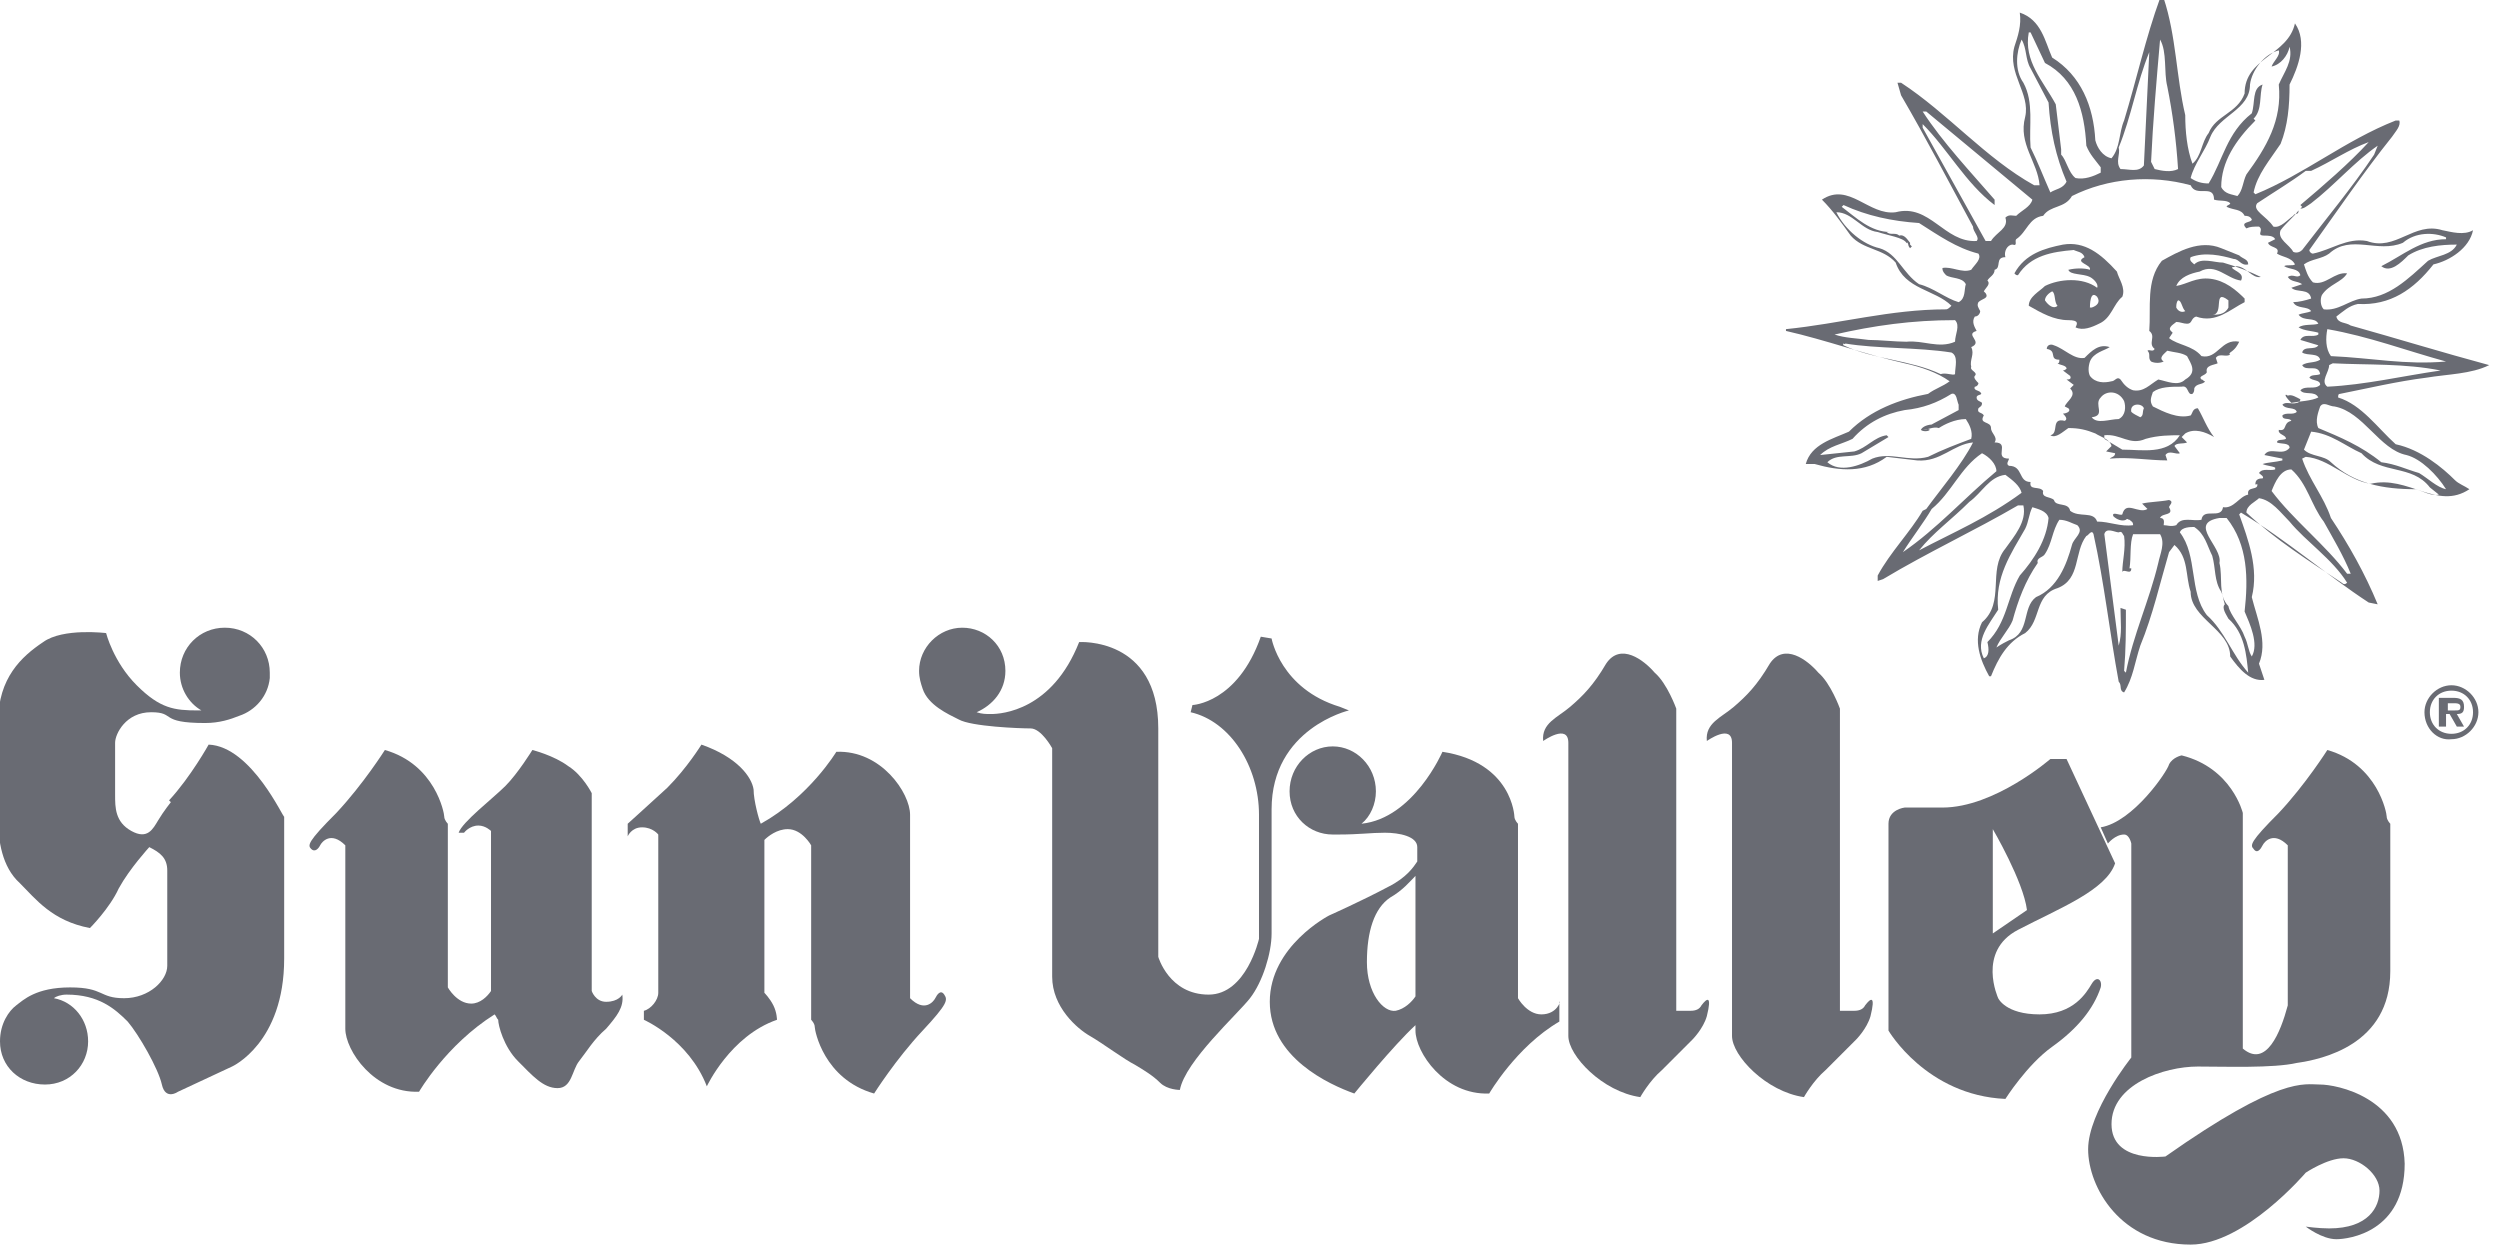
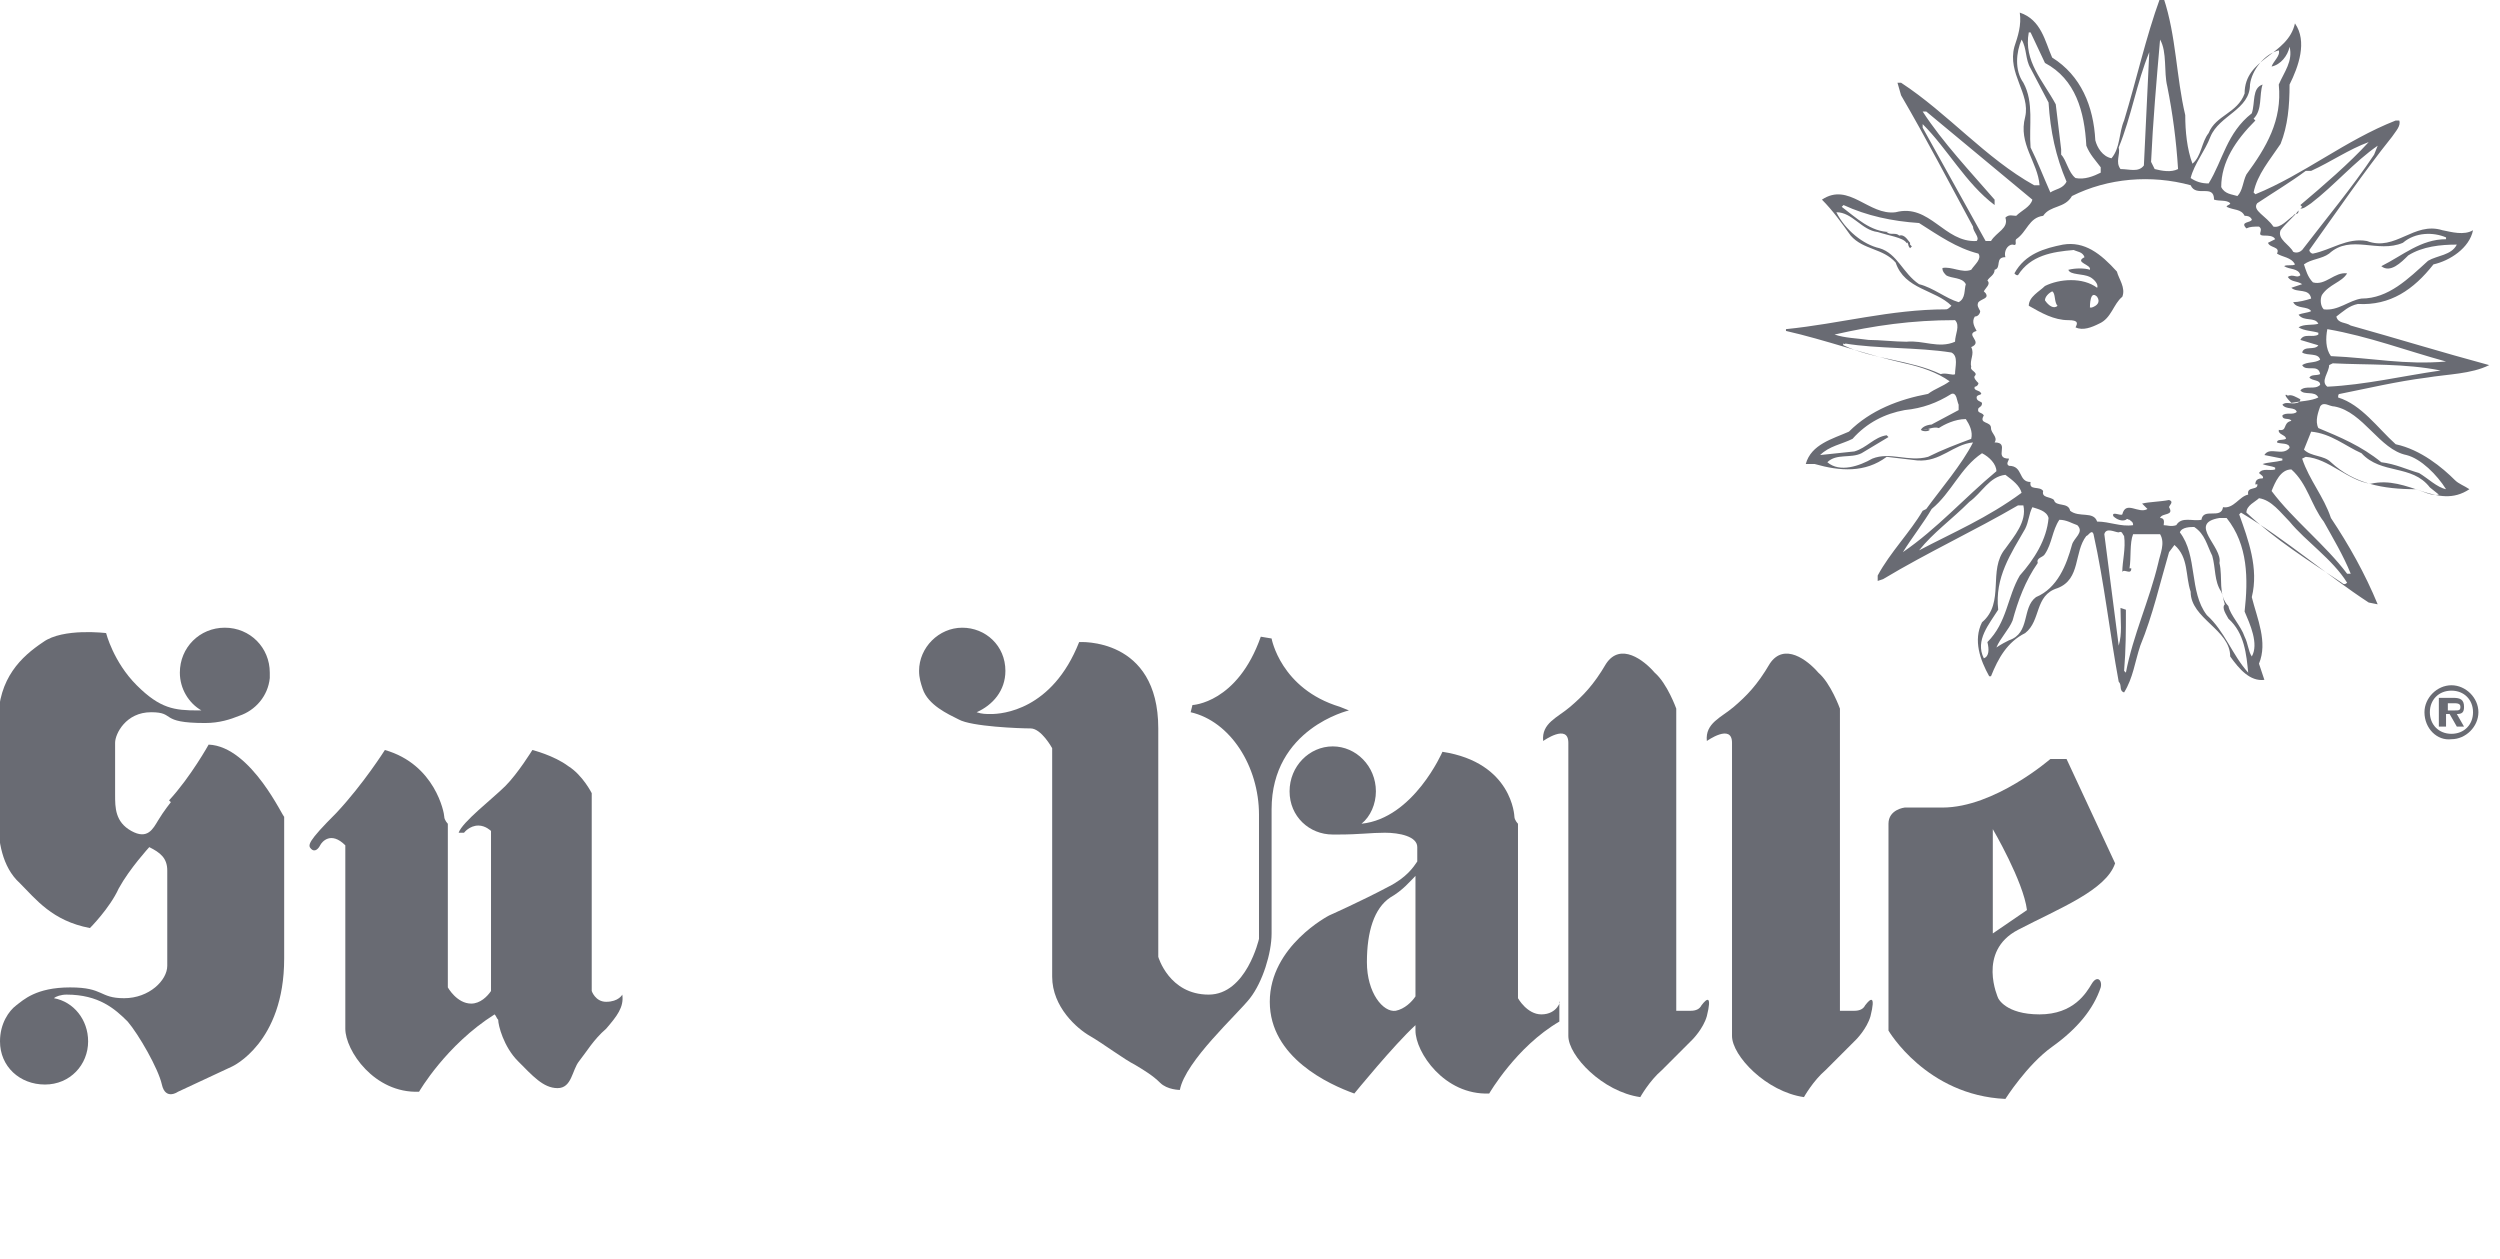
<svg xmlns="http://www.w3.org/2000/svg" version="1.1" id="Layer_1" x="0px" y="0px" viewBox="0 0 139 70" style="enable-background:new 0 0 139 70;" xml:space="preserve">
  <style type="text/css">
	.st0{fill-rule:evenodd;clip-rule:evenodd;fill:#696B73;}
</style>
  <desc>Created with Sketch.</desc>
  <g id="logo:-sun-valley" transform="translate(276, 5994)">
    <path id="Fill-1" class="st0" d="M-241.4-5938.7c0,0-0.2,0.4-0.9,0.4c-0.6,0-0.8-0.6-0.8-0.6v-11c0,0-0.5-1-1.3-1.5   c-0.8-0.6-2-0.9-2-0.9s-0.8,1.3-1.5,2c-0.7,0.7-2.4,2-2.6,2.6h0.3c0,0,0.3-0.4,0.8-0.4c0.4,0,0.7,0.3,0.7,0.3v8.9   c-0.2,0.3-0.6,0.7-1.1,0.7c-0.8,0-1.3-0.9-1.3-0.9v-9.1c0,0-0.2-0.2-0.2-0.4c0-0.2-0.5-2.9-3.3-3.7c0,0-1.2,1.9-2.7,3.5   c-1.6,1.6-1.6,1.8-1.4,2s0.4,0,0.5-0.2c0.1-0.2,0.6-0.8,1.4,0c0,0,0,9,0,10.2s1.6,3.6,4.1,3.5c0,0,1.5-2.6,4.2-4.3   c0.1,0.1,0.1,0.2,0.2,0.3c0,0.3,0.3,1.5,1.1,2.3c0.8,0.8,1.4,1.5,2.2,1.5s0.8-1,1.2-1.5s0.8-1.2,1.5-1.8   C-241.7-5937.5-241.3-5938-241.4-5938.7" />
-     <path id="Fill-3" class="st0" d="M-223.5-5938.7c-0.2-0.3-0.4,0-0.5,0.2c-0.1,0.2-0.6,0.8-1.4,0c0,0,0-9,0-10.2   c0-1.2-1.6-3.6-4.1-3.5c0,0-1.5,2.5-4.2,4c-0.1-0.2-0.4-1.3-0.4-1.9c-0.1-0.7-0.9-1.8-2.9-2.5c0,0-0.8,1.3-1.9,2.4   c-1.2,1.1-2.2,2-2.2,2v0.7c0,0,0.2-0.5,0.8-0.5c0.6,0,0.9,0.4,0.9,0.4v8.8c0,0.4-0.4,0.9-0.8,1v0.5c0,0,2.5,1.1,3.5,3.7   c0,0,1.3-2.8,3.9-3.7c0,0,0-0.4-0.2-0.8c-0.2-0.4-0.5-0.7-0.5-0.7v-8.5c0.2-0.2,0.7-0.6,1.3-0.6c0.8,0,1.3,0.9,1.3,0.9v9.7   c0,0,0.2,0.2,0.2,0.4c0,0.2,0.5,2.9,3.3,3.7c0,0,1.2-1.9,2.7-3.5C-223.3-5938.2-223.3-5938.4-223.5-5938.7" />
    <path id="Fill-5" class="st0" d="M-264.4-5952.6c0,0-1,1.8-2.2,3.1l0.1,0.1c0,0-0.4,0.5-0.7,1c-0.3,0.5-0.6,1.1-1.5,0.6   c-0.9-0.5-0.9-1.3-0.9-2v-2.9c0-0.5,0.6-1.7,2-1.7c1.4,0,0.4,0.6,3,0.6c0.8,0,1.4-0.2,1.9-0.4c0.9-0.3,1.6-1.1,1.7-2.1   c0-0.1,0-0.2,0-0.3c0-1.4-1.1-2.5-2.5-2.5s-2.5,1.1-2.5,2.5c0,0.9,0.5,1.7,1.2,2.1c-0.1,0-0.1,0-0.2,0c-1.3,0-2.1-0.1-3.4-1.4   c-1.3-1.3-1.7-2.9-1.7-2.9s-2.4-0.3-3.5,0.5c-1.2,0.8-2.5,2-2.5,4.4v5.5c0,1.1,0.2,2.6,1.2,3.5c0.9,0.9,1.8,2.1,3.9,2.5   c0,0,1.1-1.1,1.6-2.2c0.6-1.1,1.7-2.3,1.7-2.3c0.6,0.3,1,0.6,1,1.3v5.3c0,0.8-1,1.8-2.4,1.8c-1.4,0-1.1-0.6-3-0.6   c-1.9,0-2.6,0.7-3,1c-0.4,0.3-0.9,1-0.9,2c0,1.4,1.1,2.4,2.5,2.4c1.4,0,2.4-1.1,2.4-2.4c0-1.2-0.8-2.2-1.9-2.4   c0.1-0.1,0.4-0.2,0.7-0.2c1.8,0,2.7,0.8,3.4,1.5c0.6,0.7,1.7,2.6,1.9,3.5c0.2,0.9,0.9,0.4,0.9,0.4l3-1.4c0,0,2.9-1.3,2.9-6v-7.9   C-260.2-5948.4-262-5952.5-264.4-5952.6" />
    <path id="Fill-7" class="st0" d="M-173.7-5937.8v-16.8c0,0-0.5-1.4-1.2-2c-0.6-0.7-1.9-1.7-2.7-0.5c-0.7,1.2-1.3,1.8-2,2.4   c-0.7,0.6-1.6,0.9-1.5,1.9c0,0,1.4-1,1.4,0.1v16.3c0,1.1,1.9,3.1,4,3.4c0,0,0.5-0.9,1.2-1.5c0.8-0.8,1.7-1.7,1.7-1.7   s0.6-0.6,0.8-1.3c0.3-1.2,0-1-0.3-0.6c-0.1,0.2-0.3,0.3-0.6,0.3H-173.7z" />
    <path id="Fill-9" class="st0" d="M-182.8-5937.8v-16.8c0,0-0.5-1.4-1.2-2c-0.6-0.7-1.9-1.7-2.7-0.5c-0.7,1.2-1.3,1.8-2,2.4   c-0.7,0.6-1.6,0.9-1.5,1.9c0,0,1.4-1,1.4,0.1v16.3c0,1.1,1.9,3.1,4,3.4c0,0,0.5-0.9,1.2-1.5c0.8-0.8,1.7-1.7,1.7-1.7   s0.6-0.6,0.8-1.3c0.3-1.2,0-1-0.3-0.6c-0.1,0.2-0.3,0.3-0.6,0.3H-182.8z" />
    <path id="Fill-11" class="st0" d="M-201.5-5954.7c-3.3-1-3.8-3.8-3.8-3.8l-0.6-0.1c-1.3,3.7-3.8,3.8-3.8,3.8l-0.1,0.4   c2.2,0.5,3.8,3,3.8,5.7v6.9c0,0-0.7,3.1-2.8,3.1c-2.2,0-2.8-2.1-2.8-2.1v-12.7c0-5.1-4.4-4.8-4.4-4.8c-1.5,3.8-4.3,4-4.9,4   c-0.3,0-0.5,0-0.8-0.1c0.9-0.4,1.6-1.2,1.6-2.3c0-1.4-1.1-2.4-2.4-2.4s-2.4,1.1-2.4,2.4c0,0.4,0.1,0.7,0.2,1c0.3,0.9,1.4,1.4,2,1.7   c0.7,0.4,3.4,0.5,4,0.5s1.2,1.1,1.2,1.1v12.7c0,1.7,1.4,2.9,2.1,3.3c0.7,0.4,1.9,1.3,2.5,1.6c0.5,0.3,1,0.6,1.4,1   c0.4,0.4,1.1,0.4,1.1,0.4c0.3-1.6,3.2-4.2,3.9-5.1c0.7-0.9,1.2-2.5,1.2-3.6v-6.9c0-4.5,4.3-5.5,4.3-5.5L-201.5-5954.7z" />
    <path id="Fill-13" class="st0" d="M-198.4-5937.8c-0.7,0.1-1.6-1-1.6-2.7c0-1.7,0.4-3,1.3-3.6c0.7-0.4,1.1-0.9,1.4-1.2   c0,1.8,0,4.8,0,6.7C-197.5-5938.3-197.9-5937.9-198.4-5937.8 M-190.3-5937.6c-0.8,0-1.3-0.9-1.3-0.9v-9.7c0,0-0.2-0.2-0.2-0.4   c0,0-0.1-3-4-3.6c0,0-1.6,3.7-4.5,4c0.5-0.4,0.8-1.1,0.8-1.8c0-1.4-1.1-2.5-2.4-2.5s-2.4,1.1-2.4,2.5s1.1,2.4,2.4,2.4   c0,0,0.1,0,0.1,0c0,0,0.1,0,0.2,0c1.2,0,1.8-0.1,2.6-0.1c0.8,0,1.8,0.2,1.8,0.8c0,0,0,0.3,0,0.8c-0.2,0.3-0.6,0.9-1.6,1.4   c-1.5,0.8-3.3,1.6-3.3,1.6s-3.3,1.7-3.3,4.8c0,3.1,3.3,4.6,4.7,5.1c0,0,2.2-2.7,3.4-3.8v0.3c0,1.2,1.6,3.6,4.1,3.5   c0,0,1.5-2.6,3.9-4v-1.1C-189.2-5938.4-189.4-5937.6-190.3-5937.6" />
    <path id="Fill-15" class="st0" d="M-165.2-5947.9c0,0,1.7,2.9,1.9,4.5l-1.9,1.3V-5947.9z M-163.8-5942.3c2.3-1.2,4.9-2.2,5.4-3.7   l-2.7-5.8h-0.9c0,0-3.1,2.7-6,2.7h-2.1c0,0-0.9,0.1-0.9,0.9v11.5c0,0,2.1,3.6,6.5,3.8c0,0,1.2-1.9,2.6-2.9c1.4-1,2.3-2.1,2.7-3.3   c0.1-0.4-0.2-0.7-0.5-0.2c-0.3,0.5-1,1.7-2.9,1.7c-1.9,0-2.3-0.9-2.3-0.9S-166.1-5941.1-163.8-5942.3L-163.8-5942.3z" />
-     <path id="Fill-17" class="st0" d="M-147-5933.7c-0.9,0-2.2-0.5-8.6,4c0,0-3,0.4-3-1.8c0-2.2,2.9-3.2,4.8-3.2c1.5,0,4.2,0.1,5.5-0.2   c1.4-0.2,5.2-1,5.2-5.1v-8.2c0,0-0.2-0.2-0.2-0.4c0-0.2-0.5-2.9-3.3-3.7c0,0-1.2,1.9-2.7,3.5c-1.6,1.6-1.6,1.8-1.4,2   c0.2,0.3,0.4,0,0.5-0.2c0.1-0.2,0.6-0.8,1.4,0c0,0,0,6.1,0,8.9c-0.4,1.5-1.2,3.5-2.5,2.4v-13.1c0,0-0.6-2.5-3.4-3.2   c0,0-0.5,0.1-0.7,0.5c-0.1,0.4-2,3.2-3.8,3.5l0.4,0.9c0,0,0.4-0.5,0.9-0.5c0.3,0,0.4,0.5,0.4,0.5v11.9c0,0-2.4,3-2.4,5.1   s1.8,5.3,5.7,5.3c3,0,6.4-4,6.4-4s1.2-0.8,2.1-0.8c0.9,0,2,0.9,2,1.8c0,0.9-0.6,2.1-2.8,2.1c-0.6,0-1.3-0.1-1.3-0.1   s0.9,0.7,1.7,0.7c0.7,0,3.8-0.4,3.8-4.2C-142.4-5933-146.1-5933.7-147-5933.7" />
    <path id="Fill-19" class="st0" d="M-139.5-5954.5c0.2,0,0.3,0,0.3-0.2c0-0.2-0.2-0.2-0.4-0.2h-0.3v0.4H-139.5z M-139-5953.6h-0.4   l-0.4-0.7h-0.2v0.7h-0.4v-1.6h0.8c0.4,0,0.6,0.1,0.6,0.5c0,0.3-0.1,0.4-0.4,0.4L-139-5953.6z M-138.5-5954.4c0-0.7-0.5-1.2-1.2-1.2   c-0.7,0-1.2,0.5-1.2,1.2c0,0.7,0.5,1.2,1.2,1.2C-139-5953.2-138.5-5953.7-138.5-5954.4L-138.5-5954.4z M-141.2-5954.4   c0-0.8,0.7-1.5,1.5-1.5c0.8,0,1.5,0.7,1.5,1.5c0,0.8-0.7,1.5-1.5,1.5C-140.5-5952.8-141.2-5953.5-141.2-5954.4L-141.2-5954.4z" />
    <path id="Fill-23" class="st0" d="M-141.5-5967.7c-0.7-0.2-1.3-0.5-2.1-0.6c-1.1-0.9-2.3-1.4-3.5-1.9c-0.2-0.4,0-0.9,0.1-1.2   c0.2-0.3,0.5,0,0.8,0c1.6,0.3,2.5,2.4,4,2.7c0.8,0.2,1.7,1.1,2.2,1.9C-140.5-5966.9-141-5967.4-141.5-5967.7L-141.5-5967.7z    M-141.7-5966.8c-1.8,0-3.4-0.3-4.7-1.5c-0.4-0.4-1.1-0.3-1.5-0.7l0.4-1c1.1,0.1,1.9,0.8,2.8,1.2c1.1,1.2,2.8,0.6,3.8,1.9l0.5,0.4   C-140.8-5966.4-141.3-5966.7-141.7-5966.8L-141.7-5966.8z M-148.8-5972c0.2-0.1,0.5,0.1,0.7,0.2c0,0.1-0.1,0.2-0.2,0.2   c-0.3,0.1-0.6-0.1-0.8,0.1c0.2,0.3,0.7,0.1,0.8,0.4c-0.2,0.2-0.6,0-0.8,0.2c0,0.3,0.4,0.1,0.5,0.3c-0.5,0.1-0.2,0.6-0.7,0.5l0,0.1   c0.1,0.2,0.4,0.2,0.4,0.4c-0.2,0.1-0.5,0-0.5,0.2c0.2,0.1,0.7,0,0.7,0.3c-0.4,0.5-1.1-0.1-1.4,0.4l1,0.2v0.1   c-0.4,0.1-0.8,0.1-1.1,0.2c0.2,0.1,0.5,0.1,0.7,0.2l0,0.1c-0.3,0.1-0.7-0.1-0.9,0.2c0.1,0.1,0.3,0.2,0.2,0.3c-0.1,0-0.4,0-0.4,0.3   c0,0.1,0.1,0,0.1,0c0.1,0.4-0.6,0.1-0.5,0.6c-0.5,0.1-0.8,0.8-1.4,0.7c-0.1,0.7-1.1,0-1.2,0.7c-0.5,0.1-1.1-0.2-1.4,0.3   c-0.3,0.1-0.5,0-0.7,0c0-0.1,0.1-0.4-0.2-0.4c0.1-0.3,0.8-0.1,0.5-0.6c0-0.1,0.3-0.3,0-0.4c-0.5,0.1-1.1,0.1-1.5,0.2l0.3,0.3   c-0.5,0.3-1.2-0.5-1.4,0.3c-0.1,0.1-0.6-0.2-0.5,0.1c0.2,0.2,0.5,0.3,0.7,0.2c0.1-0.1,0.1,0,0.2,0c0.1,0.1,0.2,0.1,0.2,0.3   c-0.7,0.1-1.3-0.2-2-0.2c-0.2-0.6-1-0.2-1.5-0.6c-0.1-0.5-0.8-0.2-0.9-0.6c-0.2-0.2-0.7-0.1-0.6-0.5c-0.2-0.3-0.8,0-0.7-0.5   c-0.7,0-0.4-0.9-1.2-0.9c-0.2-0.1,0-0.3,0-0.4c-0.9,0,0.1-0.9-0.8-0.9c0.2-0.3-0.2-0.5-0.2-0.8c0-0.4-0.7-0.2-0.4-0.7   c-0.1-0.2-0.4-0.1-0.3-0.4c0.1-0.1,0.2-0.1,0.2-0.3c-0.1-0.1-0.3-0.1-0.3-0.3c0-0.2,0.4-0.1,0.2-0.3c-0.1-0.1-0.4-0.1-0.3-0.3   c0.1,0,0.2-0.1,0.2-0.2c-0.1-0.1-0.3-0.3-0.2-0.4c0.2-0.2-0.3-0.3-0.2-0.5c-0.1-0.4,0.2-0.7,0-1.1c0.7-0.3-0.4-0.7,0.3-0.9   c-0.1-0.2-0.3-0.5-0.1-0.8c0.2,0,0.3-0.2,0.3-0.3c-0.1-0.2-0.2-0.3-0.1-0.5c0.2-0.2,0.6-0.2,0.4-0.5l-0.1-0.1   c0.1-0.2,0.4-0.4,0.2-0.6c0.1-0.2,0.4-0.3,0.4-0.6c0.4-0.1,0-0.7,0.6-0.7c-0.1-0.3,0.1-0.7,0.4-0.7c0.3,0.1,0.1-0.2,0.2-0.3   c0.6-0.4,0.7-1.2,1.5-1.3c0.4-0.6,1.2-0.4,1.6-1.1c2-1,4.4-1.2,6.6-0.6c0.3,0.7,1.3-0.1,1.3,0.8c0.3,0.1,0.7,0,0.9,0.2   c0,0.1-0.2,0.1-0.2,0.2c0.4,0.2,0.8,0.1,1,0.5c0.1,0,0.3,0,0.4,0.2c0,0.2-0.7,0.1-0.3,0.5c0.2-0.1,0.4-0.1,0.7-0.1   c0.3,0.2-0.2,0.5,0.3,0.5c0.2,0,0.5,0,0.6,0.2l-0.4,0.2c0.1,0.3,0.7,0.2,0.5,0.6c0.3,0.2,0.8,0.2,1,0.6c-0.1,0.1-0.5,0-0.6,0.1   c0.3,0.2,0.8,0.1,0.9,0.5c-0.2,0.2-0.4-0.1-0.7,0.1c0.2,0.3,0.5,0.2,0.8,0.4l-0.6,0.2c0.3,0.3,1,0,1.1,0.6c-0.3,0.1-0.7,0.2-1,0.2   c0.2,0.4,0.8,0.2,1,0.5c-0.2,0.1-0.5,0.1-0.7,0.2c0.3,0.4,0.9,0.1,1.1,0.5c-0.3,0.1-0.8,0-1.1,0.2c0.3,0.2,0.8,0.2,1.1,0.3v0.1   c-0.3,0.2-0.8-0.1-1,0.3l1,0.3c-0.2,0.3-0.8,0-0.9,0.4c0.3,0.2,0.9,0,1,0.4c-0.3,0.2-0.7,0.1-1,0.3c0.2,0.4,0.9-0.1,1,0.5   c-0.2,0.1-0.5,0-0.6,0.2c0.2,0.2,0.6,0.1,0.6,0.4c-0.3,0.3-0.8,0-1.1,0.3c0.2,0.3,0.8,0,1,0.4c-0.4,0.2-1,0.2-1.5,0.3   C-149.1-5972.1-148.9-5972.1-148.8-5972L-148.8-5972z M-146.8-5965c0.5,0.9,1.1,1.9,1.5,2.9l-0.2,0c-1.2-1.6-3-3-4.2-4.6   c0.2-0.5,0.5-1.2,1.1-1.2C-147.7-5967.1-147.5-5965.9-146.8-5965L-146.8-5965z M-145.8-5961.6c-1.8-1.2-3.7-2.4-5.3-3.9   c0-0.4,0.5-0.6,0.7-0.8c0.7,0.1,1.2,0.8,1.7,1.3c0.9,1.1,2.4,2.1,3.2,3.4C-145.6-5961.5-145.7-5961.5-145.8-5961.6L-145.8-5961.6z    M-151.2-5960c0.3,0.7,0.8,1.8,0.4,2.5c-0.2-0.3-0.2-0.7-0.4-1.1c-0.2-0.6-0.8-1.2-0.9-1.7c-0.6-0.6-0.3-1.6-0.5-2.4   c0.2-0.9-1.8-2.2,0-2.5l0.4,0C-151-5963.7-151-5961.8-151.2-5960L-151.2-5960z M-153.3-5959.8c-1-1.3-0.5-3.3-1.5-4.6   c0.1-0.3,0.6-0.3,0.8-0.3c0.6,0.4,0.7,1,1,1.6c0.2,0.7,0.1,1.4,0.5,2c0.1,0.2,0.1,0.4,0.2,0.7l0,0c-0.2,0.2,0.1,0.6,0.2,0.8   c0.9,0.8,1,2,1.1,3C-151.9-5957.6-152.3-5958.9-153.3-5959.8L-153.3-5959.8z M-156-5962.7c-0.5,2.1-1.4,4-1.8,6.1l-0.1-0.1   c0.1-1.2,0.1-2.2,0.1-3.4l-0.3-0.1c0,0.8,0.1,1.4-0.1,2.1l-0.8-6.2c0.1-0.4,0.6-0.1,0.8-0.1c0.2-0.1,0.2,0.1,0.3,0.2   c0.1,0.7-0.1,1.4-0.1,2c0.1-0.2,0.5,0.2,0.5-0.2l-0.1,0c0.1-0.6,0-1.4,0.2-1.9h1.5C-155.6-5963.8-155.9-5963.2-156-5962.7   L-156-5962.7z M-160.8-5963.7c-0.3,1.1-0.8,2.4-2,2.9c-0.8,0.6-0.3,2-1.5,2.4c-0.2,0.1-0.4,0.2-0.7,0.4c0.2-0.5,0.7-1,0.9-1.5   c0.3-1.1,0.7-2.2,1.4-3.2c-0.1-0.3,0.3-0.3,0.4-0.5c0.4-0.6,0.4-1.3,0.8-1.9c0.4,0,0.7,0.2,1,0.3   C-160.1-5964.4-160.7-5964.1-160.8-5963.7L-160.8-5963.7z M-165.7-5957.4c-0.5-1,0.3-1.9,0.8-2.7c-0.2-1.8,0.7-3.1,1.5-4.5   c0.2-0.4,0.2-0.8,0.4-1.2c0.3,0.1,0.8,0.2,0.9,0.6c-0.1,1.2-0.8,2.3-1.6,3.2c-0.7,1.2-0.7,2.6-1.8,3.7   C-165.4-5957.9-165.4-5957.5-165.7-5957.4L-165.7-5957.4z M-169.3-5963.4c0.8-1,1.8-1.7,2.8-2.7c0.7-0.5,1.1-1.4,2-1.5   c0.4,0.3,0.8,0.6,0.9,1C-165.5-5965.2-167.4-5964.4-169.3-5963.4L-169.3-5963.4z M-168.6-5965.7L-168.6-5965.7   c1.1-0.9,1.6-2.3,2.8-3.1c0.4,0.2,0.8,0.6,0.8,1c-1.8,1.5-3.3,3.2-5.2,4.5C-169.7-5964.1-169-5965-168.6-5965.7L-168.6-5965.7z    M-168.8-5968.6c-1.1,0.3-2.1-0.3-3.1,0.1c-0.7,0.4-1.8,0.8-2.5,0.2c0.5-0.5,1.3-0.2,1.9-0.5l1.5-0.9l-0.1-0.1   c-0.7,0.1-1.1,0.7-1.8,0.9l-1.9,0.2c0.5-0.5,1.2-0.6,1.8-0.9c0.8-0.9,1.8-1.4,2.9-1.6c1-0.1,1.8-0.4,2.6-0.9   c0.3-0.1,0.3,0.4,0.4,0.6l0,0.3l-1.5,0.8l0.1,0c-0.3,0-0.6,0.1-0.7,0.3c0.1,0.1,0.4,0.1,0.5,0c-0.1-0.1-0.3,0-0.4,0   c0.3,0,0.6-0.2,0.9-0.1c0.3-0.2,0.9-0.5,1.5-0.5c0.2,0.3,0.4,0.7,0.3,1.1C-167.2-5969.3-168-5969-168.8-5968.6L-168.8-5968.6z    M-168.1-5973.2c-1.7-0.8-3.7-0.8-5.4-1.6c-0.1-0.2,0.1,0,0.1-0.1c1.8,0.3,4,0.2,5.9,0.5c0.4,0.2,0.2,0.8,0.2,1.2   C-167.4-5973.1-167.8-5973.3-168.1-5973.2L-168.1-5973.2z M-167.3-5976.2c0.3,0.3,0,0.8,0,1.2c-0.9,0.4-1.8-0.1-2.7,0   c-0.6,0-1.5-0.1-2.1-0.1c-0.7-0.1-1.3-0.1-1.9-0.3C-171.8-5975.9-169.7-5976.2-167.3-5976.2L-167.3-5976.2z M-169.3-5978.2   c-0.9-0.6-1.2-1.7-2.2-2c-0.9-0.2-1.9-1-2.4-2c0.9,0,1.4,1,2.3,1.1c0.6,0.2,1.4,0.3,1.6,0.6c0.1,0.1,0-0.2,0.1,0.1   c0,0,0,0.1,0.1,0.2l0.1-0.1c0,0-0.1-0.1-0.1-0.1v-0.1h0c-0.1-0.1-0.3-0.5-0.6-0.4c-0.2-0.2-0.5,0-0.7-0.2c0.1,0,0.2,0,0.2,0   c-1.1,0-1.9-0.8-2.7-1.4l0.1-0.1c1.3,0.6,2.7,0.9,4.2,1c1.1,0.7,2.1,1.4,3.3,1.7c0.2,0.3-0.2,0.6-0.4,0.9c-0.5,0.2-1.1-0.2-1.6-0.1   c0,0.1,0,0.2,0.2,0.4c0.3,0.2,0.9,0.1,1.1,0.5c-0.1,0.3,0,0.8-0.4,1C-167.8-5977.4-168.5-5978-169.3-5978.2L-169.3-5978.2z    M-169.1-5986.9l0-0.2c1.4,1.4,2.4,3.3,4,4.5l0-0.3c-1.3-1.5-2.9-3.2-4-4.9l0.2,0l5.9,4.9c-0.1,0.4-0.6,0.6-0.9,0.9   c-0.2,0-0.4-0.1-0.6,0.1c0.2,0.6-0.5,0.8-0.8,1.3l-0.3,0L-169.1-5986.9z M-163.1-5985.8c-0.1-1.2,0.2-2.5-0.4-3.6   c-0.5-0.7-0.4-1.7-0.1-2.4c0.3,0.5,0.2,1.1,0.5,1.6l1,1.9c0.1,1.6,0.4,3,1,4.4c-0.2,0.4-0.6,0.4-0.9,0.6   C-162.4-5984.2-162.7-5985-163.1-5985.8L-163.1-5985.8z M-163.2-5992.2h0.1l0.8,1.7c1.7,0.9,2.2,2.7,2.3,4.6   c0.2,0.5,0.5,0.8,0.8,1.2v0.3c-0.4,0.2-0.9,0.4-1.4,0.3c-0.4-0.3-0.5-1-0.8-1.3c0-0.1,0-0.2,0-0.3c-0.1-0.9-0.2-1.6-0.3-2.5   C-162.4-5989.5-163.5-5990.6-163.2-5992.2L-163.2-5992.2z M-156.5-5991.1L-156.5-5991.1c-0.1,2-0.2,4.2-0.3,6.3   c-0.3,0.4-0.8,0.2-1.3,0.2c-0.3-0.4,0-0.8-0.1-1.2C-157.5-5987.5-157.2-5989.4-156.5-5991.1L-156.5-5991.1z M-155.9-5991.8   c0.4,0.7,0.2,1.8,0.4,2.6c0.3,1.5,0.5,3,0.6,4.6c-0.4,0.2-0.9,0.1-1.3,0l-0.2-0.4C-156.3-5987.2-156.1-5989.5-155.9-5991.8   L-155.9-5991.8z M-153.1-5986.4c0.5-1.2,2.2-1.5,2.2-2.9c0.1-0.8,0.8-1.7,1.6-1.9c0.1,0.3-0.3,0.6-0.4,0.9c0.5-0.1,0.9-0.6,1-1.1   c0.2,0.8-0.3,1.4-0.6,2.1c0.2,2-0.7,3.5-1.8,5c-0.2,0.4-0.2,0.9-0.5,1.2c-0.3-0.1-0.7-0.1-0.9-0.5c0-1.4,0.8-2.6,1.9-3.7l-0.1-0.1   c0.5-0.5,0.3-1.3,0.5-1.9c-0.6,0.2-0.4,1-0.6,1.6c-1.4,1.1-1.6,2.6-2.4,3.9c-0.4,0-0.7-0.1-1-0.3   C-154-5984.9-153.4-5985.6-153.1-5986.4L-153.1-5986.4z M-150.5-5982.7c0.9-0.6,1.9-1.2,2.7-1.8l0.3,0c1.1-0.5,2.1-1.2,3.2-1.6   c-1.1,1.2-2.5,2.4-3.8,3.5l0.1,0.1l-0.1,0.1c0.2,0,0.3-0.1,0.6-0.3c1.3-1,2.4-2.3,3.7-3.2l-0.2,0.5c-1.2,1.8-2.7,3.6-4,5.3   c-0.1,0.1-0.3,0.2-0.5,0.1c-0.2-0.4-0.9-0.7-0.7-1.2c0.3-0.4,0.7-0.7,1-1.1l0,0h0c0,0-0.1,0,0,0c0,0,0.1,0,0.1,0c0,0-0.1,0-0.1,0   c0,0.3-0.2,0.1-0.3,0.3c-0.3,0.2-0.7,0.7-1.1,0.6C-150-5982-150.8-5982.3-150.5-5982.7L-150.5-5982.7z M-146.5-5979.9   c1.2-1.1,2.7,0,4.1-0.6c0.7-0.6,1.7-0.6,2.4-0.3v0.1c-1.4,0-2.4,0.9-3.6,1.5c0.5,0.4,1.1-0.2,1.5-0.6c0.8-0.5,1.8-0.6,2.7-0.6   c-0.3,0.6-1.1,0.6-1.6,0.9c-1.1,1-2.2,2.1-3.7,2.1c-0.7,0.1-1.3,0.7-2.1,0.6c-0.2-0.2-0.2-0.6-0.1-0.8c0.4-0.6,1.1-0.7,1.4-1.2   c-0.7-0.1-1.2,0.7-1.9,0.5c-0.3-0.3-0.4-0.7-0.5-1C-147.5-5979.6-146.9-5979.6-146.5-5979.9L-146.5-5979.9z M-140-5973.9   c-2.3,0.2-4.1-0.2-6.4-0.3c-0.3-0.4-0.3-1-0.2-1.5C-144.3-5975.3-142.2-5974.5-140-5973.9L-140-5973.9z M-140.3-5973.4   c-2.1,0.3-4.2,0.8-6.3,0.9c-0.4-0.3,0.1-0.8,0.1-1.2l0.2-0.1C-144.3-5973.7-142.3-5973.8-140.3-5973.4L-140.3-5973.4z    M-142.8-5969.3c-1-0.9-1.9-2.2-3.2-2.6c0-0.1,0-0.2,0.1-0.2c1.5-0.3,3.2-0.7,4.8-0.9c1.2-0.2,2.5-0.2,3.5-0.7   c-2.6-0.7-5.2-1.5-7.7-2.2c-0.3-0.2-0.7-0.1-0.8-0.5c0.4-0.3,0.7-0.6,1.2-0.7c1.8,0.1,3.1-0.8,4.2-2.2c0.9-0.2,2-0.9,2.2-1.9   c-0.5,0.3-1.2,0.1-1.7,0c-1.6-0.5-2.6,1.2-4.2,0.6c-1.1-0.2-2,0.5-3,0.7c-0.1,0-0.2-0.1-0.2-0.2c1.5-2.1,3-4.3,4.6-6.3   c0.2-0.3,0.5-0.6,0.4-0.9h-0.2c-2.8,1.1-5.1,3-7.8,4.1l-0.1-0.1c0.2-1,0.9-1.8,1.5-2.7c0.4-1,0.5-2.1,0.5-3.3c0.5-1,1-2.4,0.3-3.4   c-0.4,1.8-2.8,1.9-2.8,3.9c-0.4,1.1-1.6,1.2-2,2.2c-0.4,0.5-0.4,1.3-0.9,1.7c-0.3-0.8-0.4-1.8-0.4-2.7c-0.5-2.1-0.5-4.4-1.2-6.5   l-0.2,0c-0.8,2.2-1.3,4.5-2,6.8c-0.3,0.7-0.2,1.5-0.7,2.1c-0.5-0.1-0.8-0.6-0.9-1c-0.1-1.9-0.8-3.6-2.4-4.6   c-0.4-0.9-0.6-2.1-1.8-2.5c0.1,0.7-0.1,1.3-0.3,1.9c-0.4,1.5,0.9,2.6,0.6,3.9c-0.4,1.5,0.7,2.5,0.8,3.8h-0.3   c-2.7-1.5-4.8-4-7.4-5.7l-0.2,0l0.2,0.7c1.4,2.4,2.7,4.9,4,7.3c0,0.3,0.4,0.6,0.2,0.8c-1.8,0.1-2.6-2.1-4.5-1.6   c-1.5,0.2-2.6-1.7-4.1-0.7c0.6,0.6,1.1,1.3,1.6,2c0.7,0.8,1.8,0.7,2.5,1.5c0.5,1.5,2.2,1.5,3.1,2.4c-0.1,0.1-0.2,0.2-0.3,0.2   c-3.1,0-5.9,0.8-8.9,1.1l0,0.1c2.2,0.5,4.4,1.3,6.6,1.8c0.9,0.2,1.8,0.5,2.5,1c-0.4,0.3-0.8,0.4-1.2,0.7c-1.6,0.3-3.2,0.9-4.4,2.1   c-0.9,0.4-2.1,0.7-2.4,1.8l0.5,0c1.4,0.4,2.8,0.5,4-0.4l1.7,0.2c1.3,0.1,2-0.9,3.1-1c-0.6,1.2-1.8,2.6-2.6,3.7l-0.2,0.1   c-0.7,1.2-1.8,2.3-2.5,3.6v0.3l0.3-0.1c2.5-1.5,5.1-2.7,7.5-4.1h0.3c0.2,0.9-0.5,1.7-1,2.4c-1,1.2,0,3-1.3,4.1   c-0.5,1-0.1,2.1,0.4,3h0.1c0.4-1,0.9-1.9,1.9-2.4c0.9-0.7,0.5-2.1,1.8-2.5c1.3-0.5,0.9-2,1.6-2.9c0.1,0,0.3-0.4,0.4-0.1   c0.6,2.7,0.9,5.5,1.4,8.2c0.2,0.2,0,0.5,0.3,0.6c0.5-0.8,0.6-1.7,0.9-2.6c0.7-1.7,1.1-3.5,1.6-5.2l0.3-0.4c0.8,0.7,0.6,1.7,0.9,2.6   c0,1.5,2.2,2.1,2.2,3.6c0.5,0.7,1.1,1.4,1.9,1.3l-0.3-0.9c0.5-1.2-0.1-2.5-0.4-3.7c0.4-1.6-0.2-3.2-0.7-4.6l0.1-0.1   c2.5,1.5,4.8,3.5,7.1,5l0.5,0.1c-0.7-1.7-1.6-3.3-2.6-4.8c-0.4-1.2-1.2-2.1-1.6-3.3l0.2-0.1c1.3,0.1,2.3,1.3,3.6,1.5   c2.1-0.5,3.7,1.5,5.5,0.3c-0.3-0.2-0.6-0.3-0.8-0.5C-140.2-5968-141.4-5969-142.8-5969.3L-142.8-5969.3z M-276-5994" />
    <path id="Fill-25" class="st0" d="M-162.3-5977.3c0-0.2,0.2-0.4,0.4-0.5c0.2,0.1,0.1,0.6,0.3,0.8   C-161.8-5976.8-162.1-5977-162.3-5977.3 M-159.4-5977.5c0.2,0.3,0,0.5-0.3,0.6h-0.1C-159.8-5977-159.8-5977.9-159.4-5977.5    M-160.6-5975.8c0.4,0.2,0.9,0,1.3-0.2c0.7-0.3,0.8-1.1,1.3-1.5c0.2-0.5-0.2-1-0.3-1.4c-0.9-1-1.8-1.7-3-1.5   c-1,0.2-2.1,0.5-2.7,1.6c0.1,0.1,0.1,0.1,0.2,0.1c0.7-1.1,1.9-1.3,3.1-1.4c0.2,0.1,0.5,0.1,0.6,0.4c-0.6,0.3,0.4,0.4,0.3,0.7   c-0.3-0.1-0.8-0.1-1.2,0c0.1,0.3,0.8,0.2,1.2,0.4c0.2,0.1,0.5,0.4,0.4,0.6c-0.8-0.6-2.1-0.5-2.9-0.1c-0.3,0.3-0.9,0.6-0.9,1.1   c0.7,0.4,1.4,0.8,2.2,0.8C-160.4-5976.2-160.5-5976-160.6-5975.8" />
-     <path id="Fill-27" class="st0" d="M-154.9-5977.3c0.2,0,0.2,0.4,0.4,0.6c-0.2,0.1-0.4,0-0.5-0.2C-155-5977-155-5977.2-154.9-5977.3    M-152.1-5977.3l0,0.4c-0.2,0.4-0.6,0.4-0.9,0.4C-152.3-5976.5-153-5978-152.1-5977.3 M-154.8-5969.8c-0.7,1.1-2.1,0.8-3.2,0.8   l-1-0.6l0-0.2c0.9-0.1,1.4,0.6,2.3,0.2C-156-5969.8-155.3-5969.8-154.8-5969.8 M-159.7-5970.8c0.8-0.1,0.1-0.7,0.5-1.1   c0.3-0.4,1-0.4,1.3,0.2c0.1,0.3,0.1,0.8-0.3,1C-158.7-5970.7-159.4-5970.4-159.7-5970.8 M-156.8-5971.3c-0.1,0.2,0,0.4-0.2,0.5   c-0.2-0.1-0.4-0.2-0.5-0.3C-157.6-5971.6-156.9-5971.6-156.8-5971.3 M-152.4-5979.4c-0.5,0-1.2-0.3-1.6,0.1   c-0.1-0.1-0.3-0.2-0.2-0.4c0.8-0.3,1.7-0.1,2.4,0.1c0.3,0,0.4,0.4,0.8,0.3c0-0.3-0.3-0.3-0.5-0.5l-1-0.4c-1.2-0.5-2.4,0.2-3.3,0.7   c-0.9,1.1-0.6,2.6-0.7,3.9c0.4,0.3-0.1,0.7,0.3,1c-0.1,0.2-0.3,0-0.4,0.1c0.2,0.2,0,0.4,0.2,0.6c0.2,0.1,0.5,0.1,0.7,0   c-0.3-0.2,0-0.4,0.2-0.6c0.4,0.1,0.8,0.1,1.1,0.3c0.2,0.4,0.6,0.9-0.1,1.3c-0.4,0.4-1,0.1-1.5,0c-0.5,0.3-0.8,0.7-1.4,0.6   c-0.3-0.1-0.5-0.3-0.7-0.6c-0.2-0.2-0.3,0.1-0.5,0.1c-0.4,0.1-0.9,0.1-1.2-0.3c-0.1-0.2-0.1-0.5,0-0.8c0.2-0.5,0.8-0.6,1.1-0.8   c-0.6-0.2-1,0.2-1.4,0.6c-0.6,0.1-1.1-0.5-1.7-0.7c-0.2-0.1-0.4,0-0.4,0.2c0.6,0.1,0.1,0.6,0.7,0.6c0,0.1,0,0.2-0.1,0.2   c0.1,0.1,0.5,0.1,0.5,0.3c0,0-0.1,0.1-0.2,0.1l0.4,0.3c0.1,0.2-0.1,0.2-0.2,0.2l0.4,0.3l-0.2,0.2c0.4,0.4-0.2,0.7-0.3,1l0.2,0.1   c0.2,0.2-0.2,0.3-0.3,0.3c0.1,0.1,0.3,0.3,0.1,0.4c-0.8-0.2-0.3,0.7-0.8,0.8c0.3,0.2,0.7-0.2,1-0.4c0.6,0,1,0.1,1.5,0.3   c0.3,0.2,0.8,0.3,0.9,0.7c-0.1,0.1-0.2,0.2-0.3,0.3l0.5,0.1c0,0.2-0.2,0.2-0.3,0.3c1.1-0.1,2.2,0.1,3.2,0.1l-0.1-0.3   c0.2-0.3,0.6,0,0.8-0.1l-0.3-0.4c0.1-0.2,0.5-0.1,0.7-0.2l-0.3-0.3l0.2-0.2c0.5-0.3,1.1-0.1,1.6,0.2c-0.4-0.5-0.6-1.1-0.9-1.6   c-0.3,0-0.3,0.3-0.4,0.4c-0.7,0.2-1.5-0.2-2.1-0.5c-0.2-0.3-0.1-0.5,0-0.8c0.4-0.3,1-0.3,1.6-0.3c0.4-0.1,0.3,0.5,0.6,0.4   c0.1-0.1,0.1-0.2,0.1-0.3c0.1-0.3,0.5-0.2,0.6-0.4c-0.1,0-0.1-0.1-0.2-0.1c-0.2-0.2,0.2-0.2,0.3-0.4c-0.1-0.4,0.4-0.4,0.6-0.5   l-0.1-0.3c0.2-0.3,0.6,0,0.8-0.2c-0.1,0,0-0.1,0-0.1c0.3-0.2,0.4-0.4,0.5-0.6c-1-0.2-1.2,1-2.1,0.8c-0.5-0.6-1.3-0.6-1.8-1l0.2-0.3   l-0.1-0.1c-0.2-0.2,0.2-0.4,0.3-0.5c0.2,0,0.4,0.1,0.6,0.1c0.3,0,0.2-0.3,0.5-0.4c1.1,0.4,1.9-0.4,2.7-0.8l0-0.2   c-0.5-0.5-1.1-1-1.9-1.1c-0.8-0.1-1.3,0.3-1.9,0.4c0.2-0.5,0.8-0.7,1.3-0.8c0.9-0.5,1.5,0.4,2.3,0.5c0.2-0.4-0.3-0.5-0.5-0.7   c0-0.1,0.1,0,0.2-0.1c0.6,0,0.9,0.7,1.4,0.6C-150.9-5978.9-151.7-5979.2-152.4-5979.4" />
  </g>
</svg>